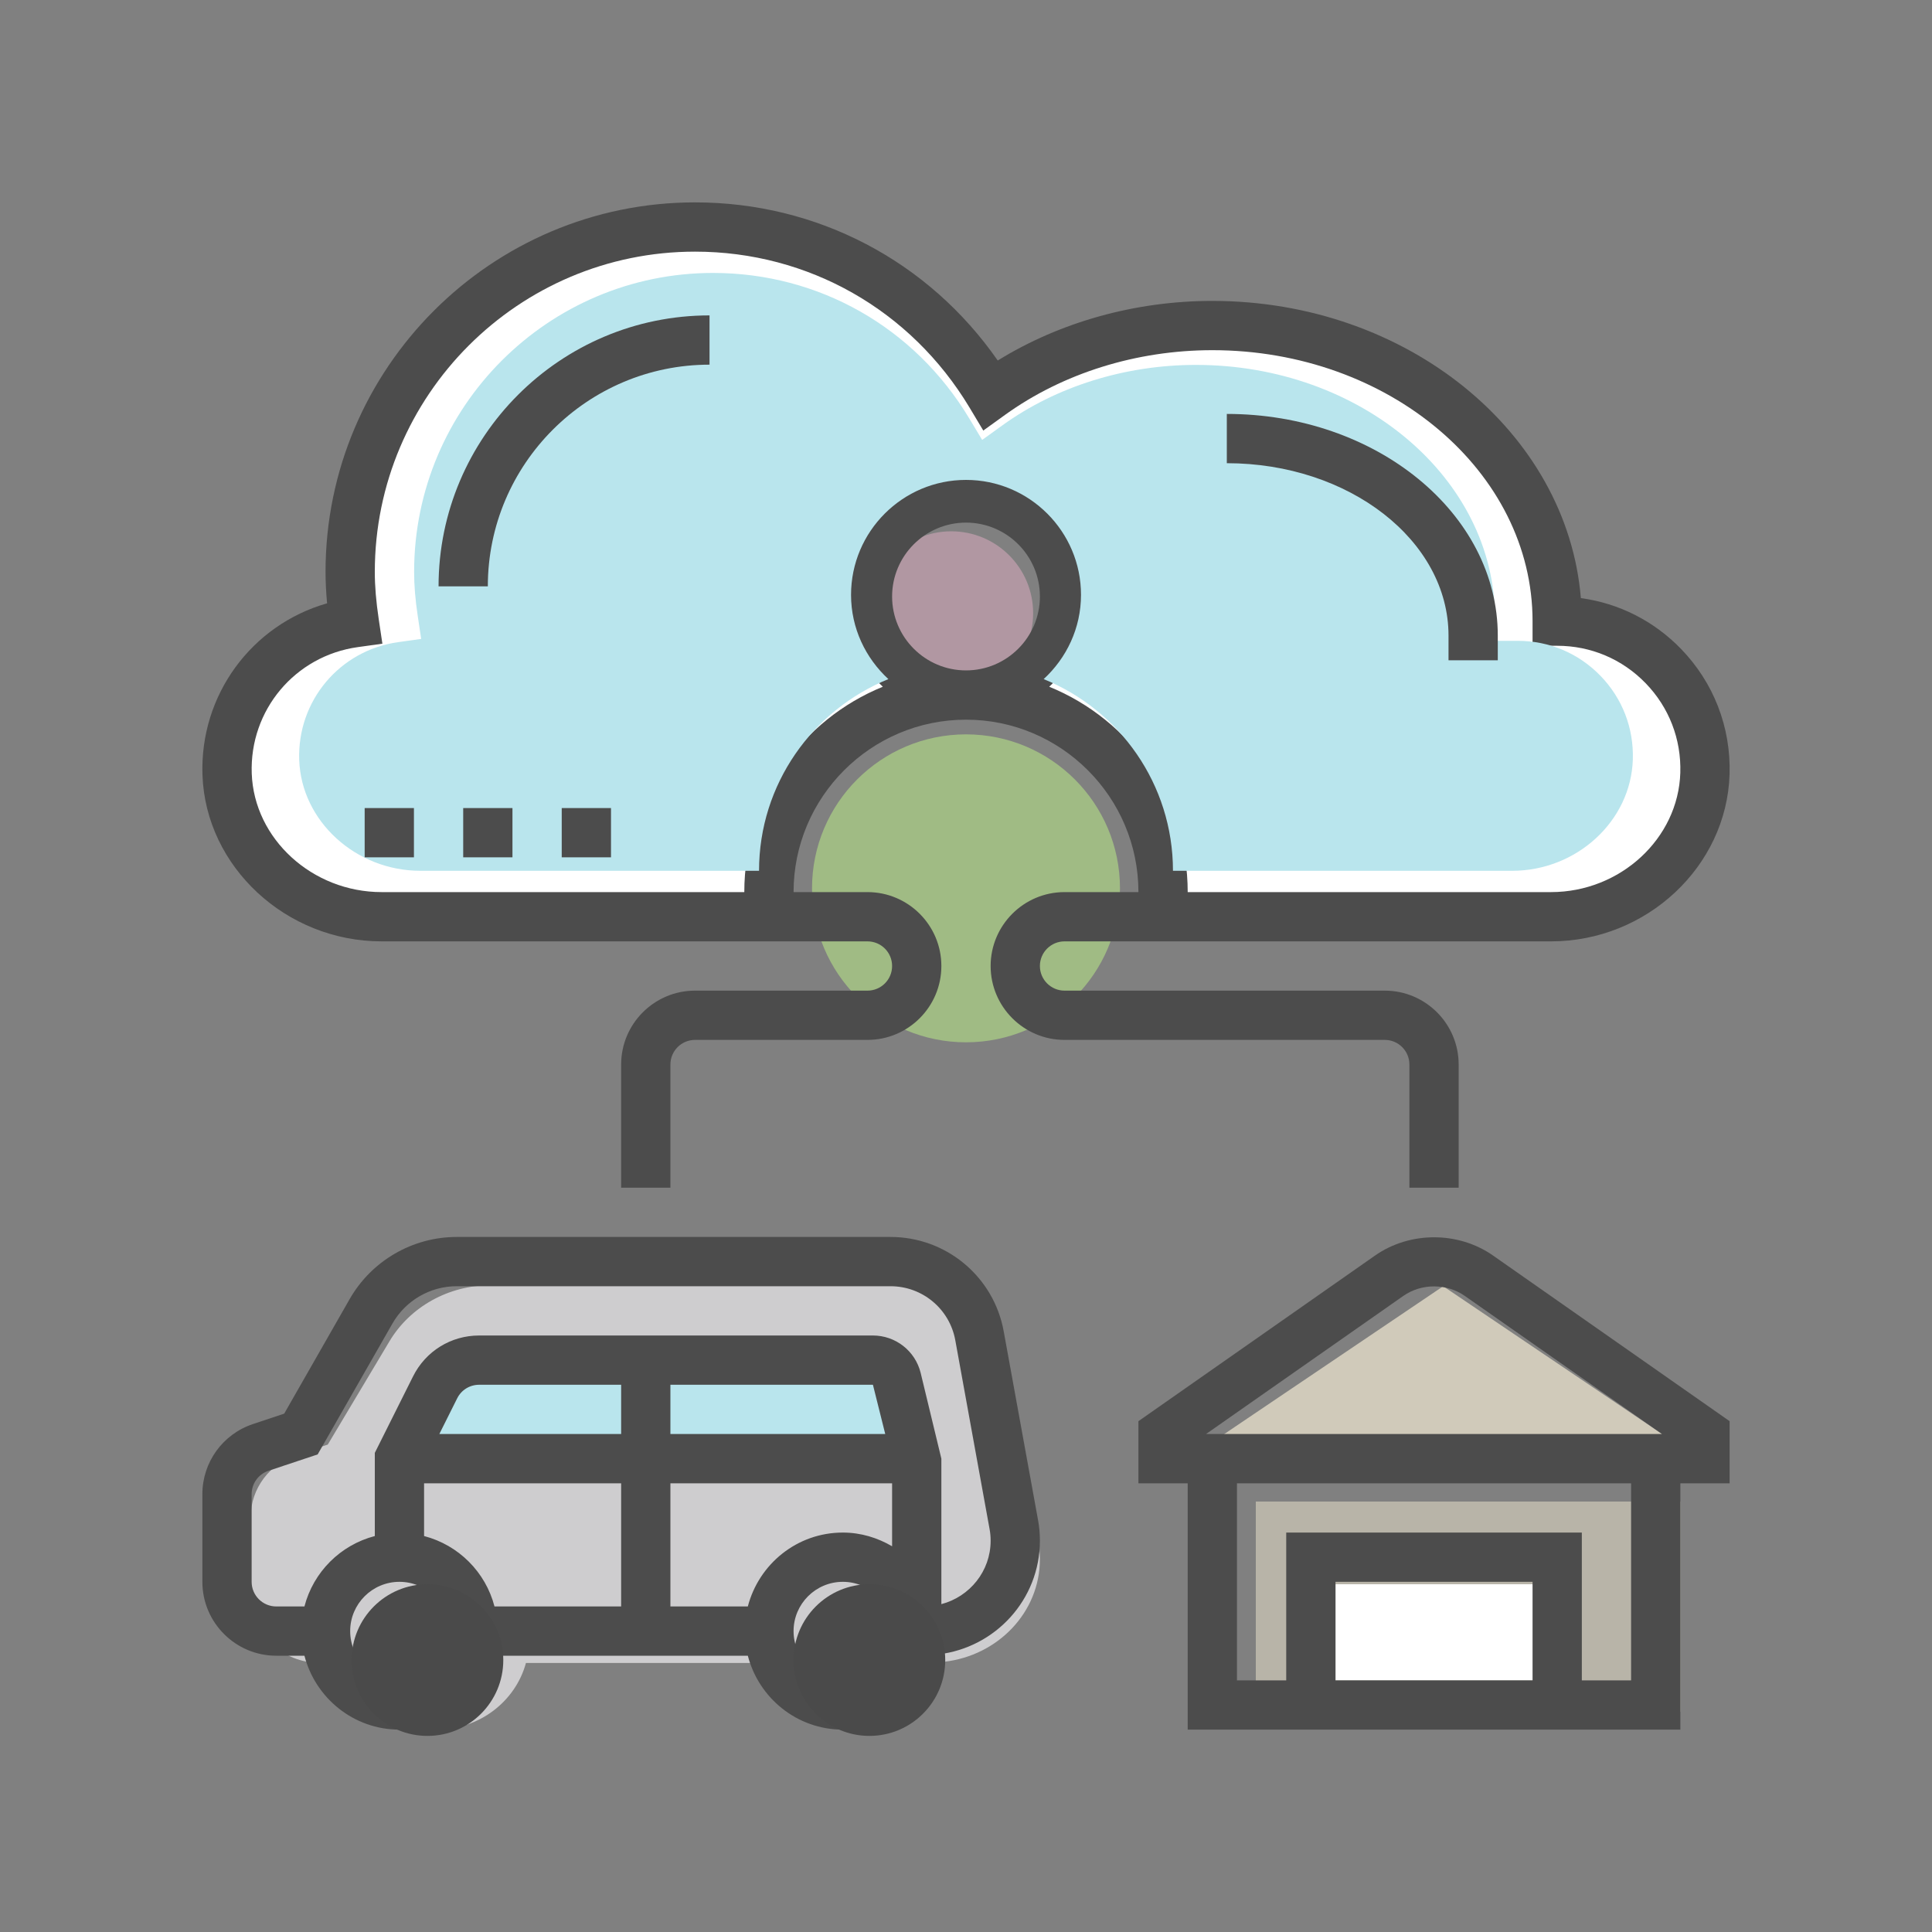
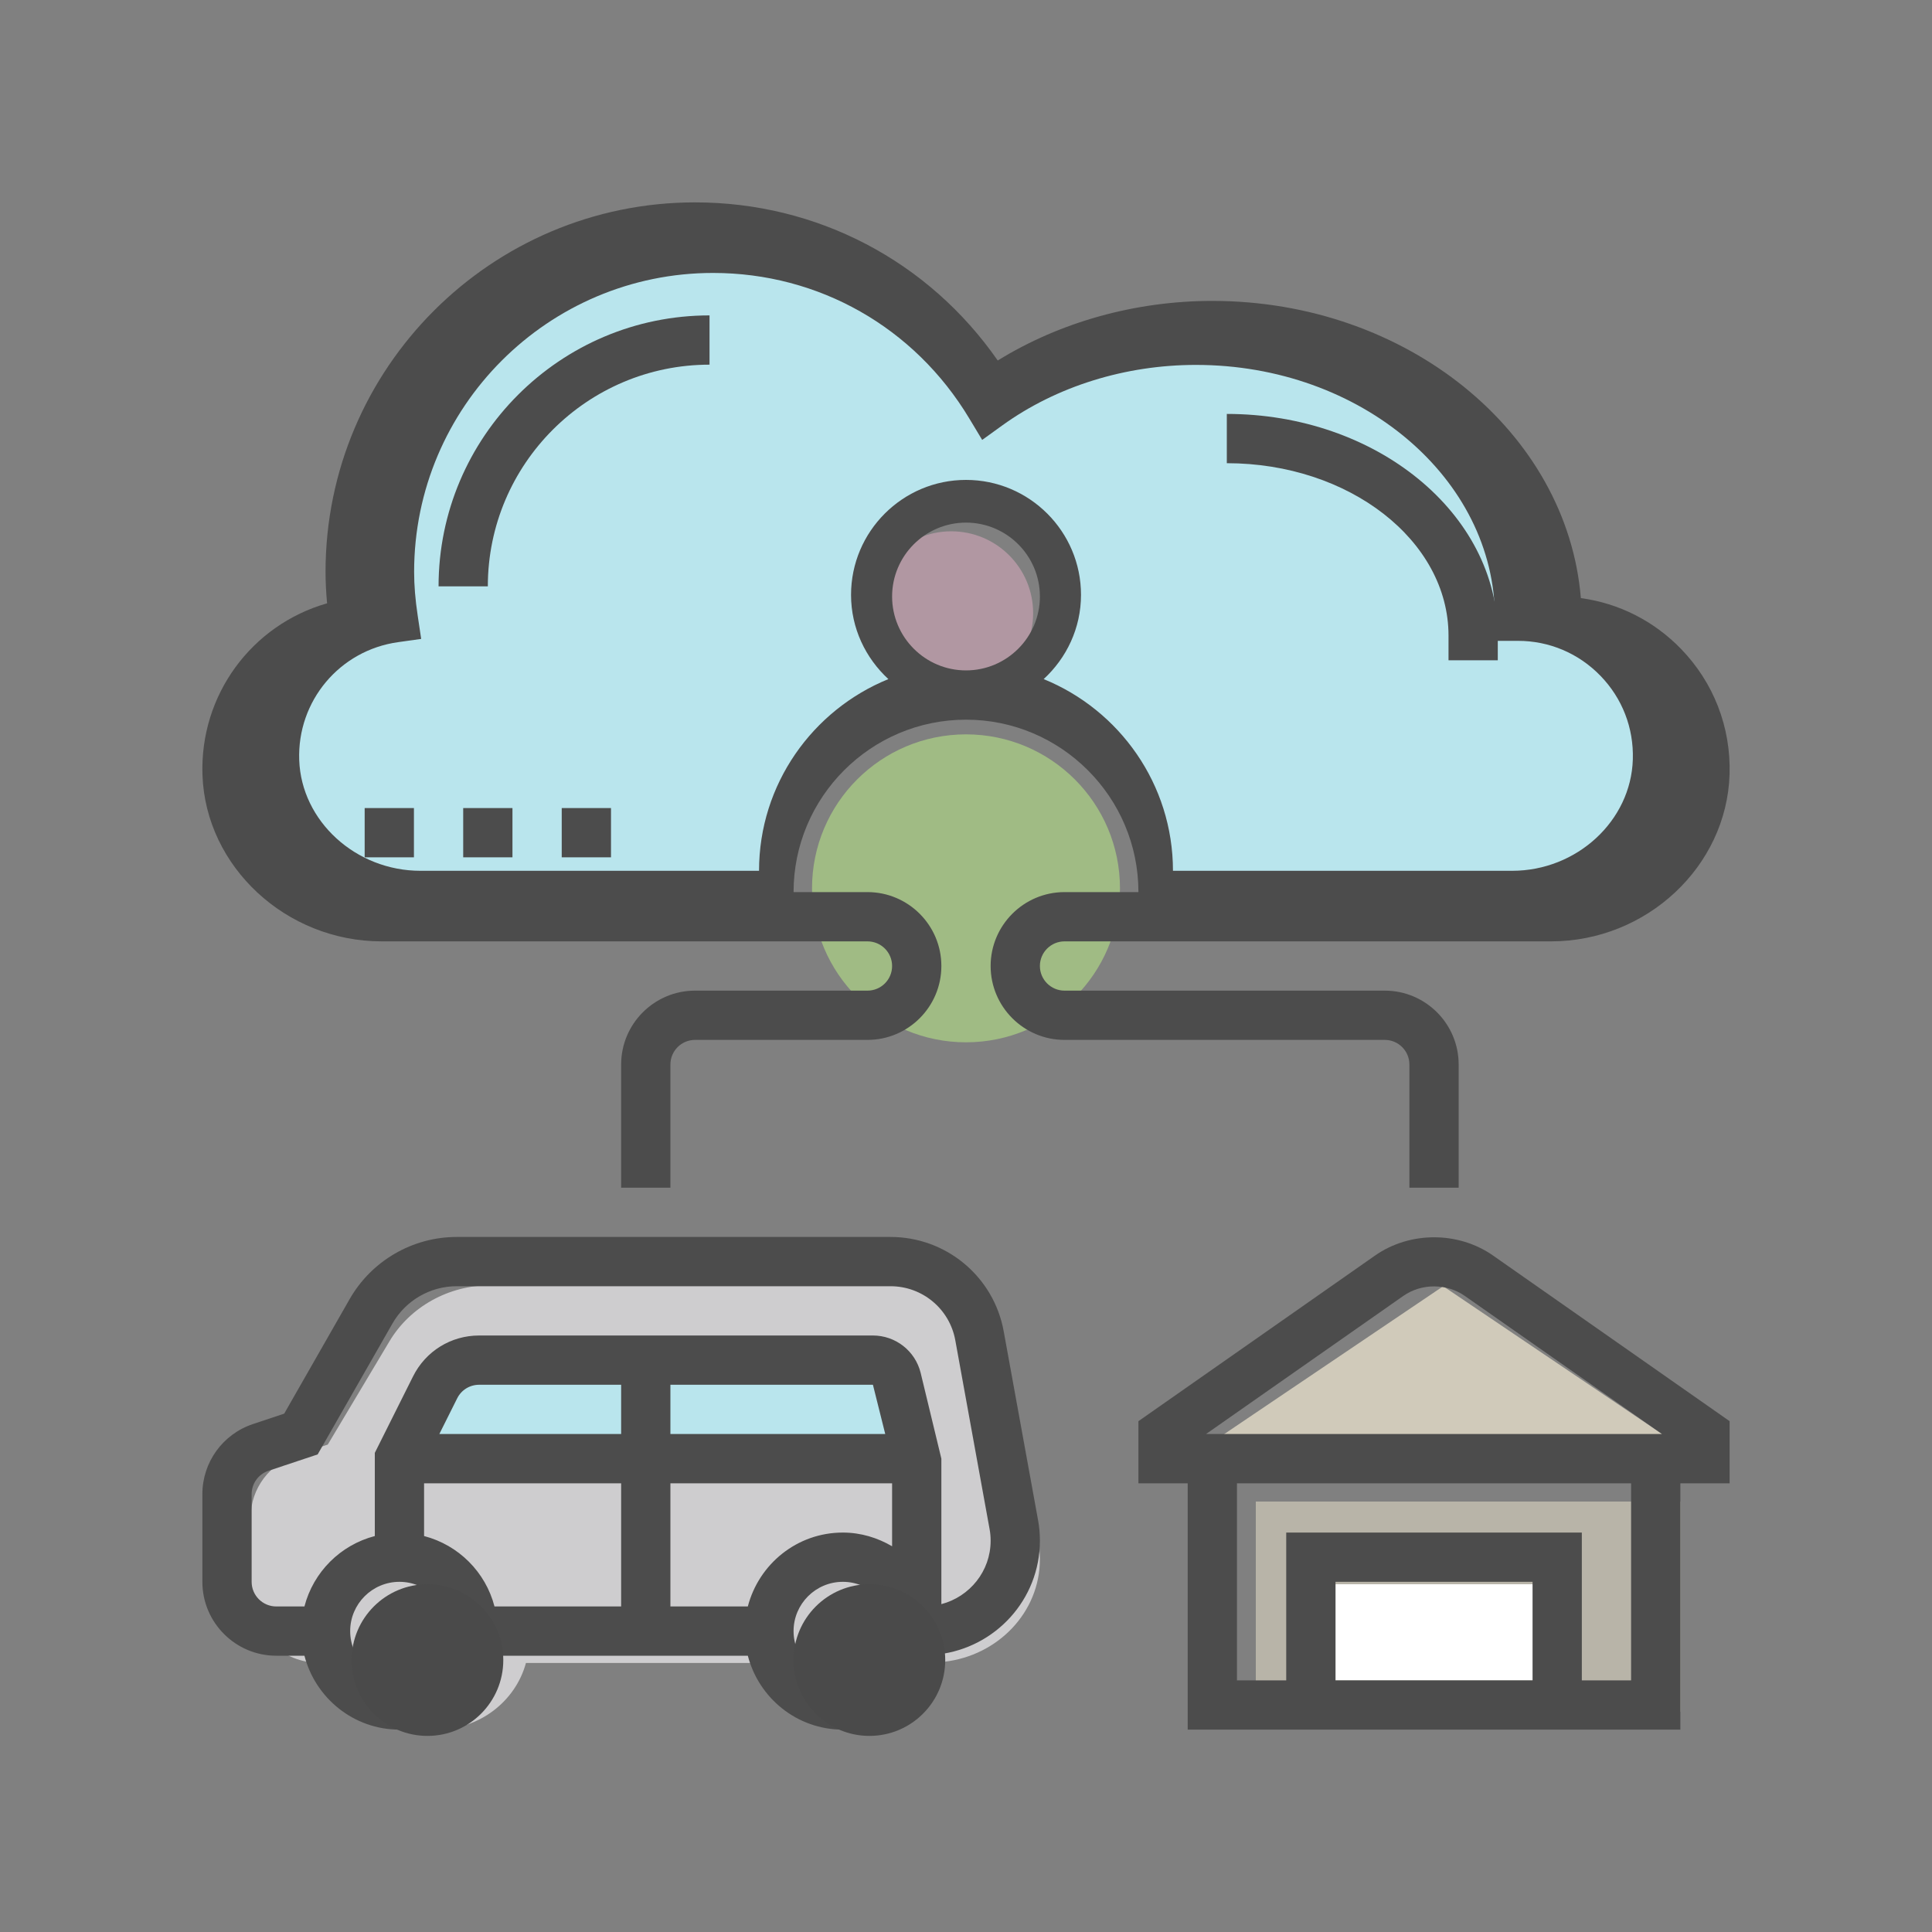
<svg xmlns="http://www.w3.org/2000/svg" width="40px" height="40px" viewBox="0 0 40 40" version="1.1">
  <rect x="0" y="0" width="40" height="40" fill="#808080" stroke="none" />
  <title>Internet de las cosas_40x40</title>
  <desc>Created with Sketch.</desc>
  <g id="Internet-de-las-cosas_40x40" stroke="none" stroke-width="1" fill="none" fill-rule="evenodd">
    <circle id="Oval" fill="#D7A8BC" opacity="0.558" cx="19.695" cy="12.695" r="1.695" />
    <circle id="Oval" fill="#B8E986" opacity="0.558" cx="20" cy="18.392" r="3.188" />
    <polygon id="Path-2" fill="#D0CABA" points="24.97 29.945 34.79 29.945 29.88 26.63" />
    <rect id="Rectangle" fill="#D0CABA" opacity="0.701" x="26" y="31.088" width="8.79" height="4.35" />
    <rect id="Rectangle" fill="#FFFFFF" x="27.65" y="32.8" width="4.35" height="1.99" />
    <g id="Group" transform="translate(3.4, 3.4)">
      <path d="M32.41,26.024 L27.511,22.594 C26.792,22.091 25.79,22.091 25.07,22.594 L20.17,26.024 L20.17,27.31 L21.19,27.31 L21.19,32.41 L31.39,32.41 L31.39,27.31 L32.41,27.31 L32.41,26.024 Z M25.655,23.43 C26.029,23.168 26.551,23.168 26.926,23.43 L31.011,26.29 L21.57,26.29 L25.655,23.43 Z M28.33,31.39 L24.25,31.39 L24.25,29.35 L28.33,29.35 L28.33,31.39 Z M30.37,31.39 L29.35,31.39 L29.35,28.33 L23.23,28.33 L23.23,31.39 L22.21,31.39 L22.21,27.31 L30.37,27.31 L30.37,31.39 Z" id="Shape" fill="#4C4C4C" fill-rule="nonzero" />
      <path d="M17.424,24.974 C17.231,23.952 16.302,23.21 15.217,23.21 L6.751,23.21 C5.89,23.21 5.091,23.654 4.664,24.369 L3.386,26.509 L2.776,26.704 C2.186,26.892 1.79,27.418 1.79,28.013 L1.79,29.65 C1.79,30.411 2.437,31.03 3.232,31.03 L3.781,31.03 C3.996,31.822 4.742,32.41 5.635,32.41 C6.528,32.41 7.274,31.822 7.489,31.03 L12.432,31.03 C12.646,31.822 13.392,32.41 14.286,32.41 C15.189,32.41 15.943,31.809 16.148,31.005 C17.261,30.879 18.13,29.981 18.13,28.882 C18.13,28.752 18.118,28.622 18.094,28.498 L17.424,24.974 Z" id="Path" fill="#DFDEE0" fill-rule="nonzero" opacity="0.819" />
      <polygon id="Rectangle" fill="#B9E5ED" points="6.19 24.762 14.6 24.762 15 26.545 5.45 26.545" />
      <path d="M17.381,24.165 C17.176,23.032 16.19,22.21 15.039,22.21 L6.054,22.21 C5.141,22.21 4.293,22.703 3.84,23.495 L2.484,25.868 L1.836,26.084 C1.211,26.293 0.79,26.875 0.79,27.535 L0.79,29.35 C0.79,30.194 1.477,30.88 2.32,30.88 L2.903,30.88 C3.131,31.758 3.922,32.41 4.87,32.41 C5.818,32.41 6.61,31.758 6.838,30.88 L12.083,30.88 C12.311,31.758 13.102,32.41 14.05,32.41 C15.009,32.41 15.809,31.744 16.027,30.852 C17.208,30.713 18.13,29.717 18.13,28.499 C18.13,28.354 18.118,28.211 18.092,28.073 L17.381,24.165 Z M4.87,31.39 C4.308,31.39 3.85,30.933 3.85,30.37 C3.85,29.807 4.308,29.35 4.87,29.35 C5.433,29.35 5.89,29.807 5.89,30.37 C5.89,30.933 5.433,31.39 4.87,31.39 Z M14.673,25.27 L14.928,26.29 L10.48,26.29 L10.48,25.27 L14.673,25.27 Z M9.46,26.29 L5.696,26.29 L6.065,25.552 C6.151,25.378 6.326,25.27 6.521,25.27 L9.46,25.27 L9.46,26.29 Z M5.38,28.402 L5.38,27.31 L9.46,27.31 L9.46,29.86 L6.838,29.86 C6.653,29.147 6.094,28.588 5.38,28.402 Z M12.083,29.86 L10.48,29.86 L10.48,27.31 L15.07,27.31 L15.07,28.614 C14.769,28.438 14.424,28.33 14.05,28.33 C13.102,28.33 12.311,28.982 12.083,29.86 Z M14.05,31.39 C13.488,31.39 13.03,30.933 13.03,30.37 C13.03,29.807 13.488,29.35 14.05,29.35 C14.613,29.35 15.07,29.807 15.07,30.37 C15.07,30.933 14.613,31.39 14.05,31.39 Z M16.09,29.812 L16.09,26.8 L15.661,25.023 C15.548,24.568 15.141,24.25 14.672,24.25 L6.521,24.25 C5.937,24.25 5.413,24.574 5.152,25.096 L4.36,26.68 L4.36,28.402 C3.647,28.588 3.088,29.147 2.903,29.86 L2.32,29.86 C2.039,29.86 1.81,29.632 1.81,29.35 L1.81,27.535 C1.81,27.315 1.95,27.12 2.159,27.051 L3.177,26.712 L4.726,24.001 C4.998,23.525 5.507,23.23 6.054,23.23 L15.038,23.23 C15.697,23.23 16.26,23.7 16.378,24.347 L17.088,28.257 C17.103,28.337 17.11,28.418 17.11,28.499 C17.11,29.131 16.675,29.659 16.09,29.812 Z" id="Shape" fill="#4C4C4C" fill-rule="nonzero" />
      <path d="M25.78,18.64 L25.78,21.19 L26.8,21.19 L26.8,18.64 C26.8,17.796 26.114,17.11 25.27,17.11 L18.64,17.11 C18.359,17.11 18.13,16.882 18.13,16.6 C18.13,16.318 18.359,16.09 18.64,16.09 L28.712,16.09 C30.693,16.09 32.351,14.538 32.409,12.63 C32.438,11.655 32.08,10.733 31.403,10.034 C30.84,9.454 30.117,9.09 29.33,8.983 C29.047,5.549 25.733,2.83 21.7,2.83 C20.107,2.83 18.549,3.266 17.257,4.064 C15.824,2.004 13.518,0.79 10.99,0.79 C6.772,0.79 3.34,4.222 3.34,8.44 C3.34,8.65 3.351,8.863 3.372,9.091 C1.814,9.535 0.733,10.985 0.792,12.651 C0.861,14.547 2.524,16.09 4.501,16.09 L14.56,16.09 C14.842,16.09 15.07,16.318 15.07,16.6 C15.07,16.882 14.842,17.11 14.56,17.11 L10.99,17.11 C10.147,17.11 9.46,17.796 9.46,18.64 L9.46,21.19 L10.48,21.19 L10.48,18.64 C10.48,18.358 10.709,18.13 10.99,18.13 L14.56,18.13 C15.404,18.13 16.09,17.444 16.09,16.6 C16.09,15.756 15.404,15.07 14.56,15.07 L13.03,15.07 C13.03,13.102 14.632,11.5 16.6,11.5 C18.568,11.5 20.17,13.102 20.17,15.07 L18.64,15.07 C17.797,15.07 17.11,15.756 17.11,16.6 C17.11,17.444 17.797,18.13 18.64,18.13 L25.27,18.13 C25.552,18.13 25.78,18.358 25.78,18.64 Z M15.07,8.95 C15.07,8.106 15.757,7.42 16.6,7.42 C17.444,7.42 18.13,8.106 18.13,8.95 C18.13,9.794 17.444,10.48 16.6,10.48 C15.757,10.48 15.07,9.794 15.07,8.95 Z" id="Shape" fill="#4C4C4C" fill-rule="nonzero" />
-       <path d="M18.323,10.818 C18.828,10.352 19.15,9.69 19.15,8.95 C19.15,7.544 18.006,6.4 16.6,6.4 C15.194,6.4 14.05,7.544 14.05,8.95 C14.05,9.69 14.373,10.352 14.878,10.818 C13.199,11.501 12.01,13.148 12.01,15.07 L4.501,15.07 C3.066,15.07 1.86,13.968 1.812,12.614 C1.765,11.303 2.708,10.179 4.007,9.998 L4.517,9.927 L4.441,9.418 C4.386,9.048 4.36,8.738 4.36,8.44 C4.36,4.784 7.335,1.81 10.99,1.81 C13.335,1.81 15.459,3.017 16.673,5.038 L16.958,5.514 L17.409,5.189 C18.607,4.326 20.131,3.85 21.7,3.85 C25.356,3.85 28.33,6.367 28.33,9.46 L28.33,9.97 L28.84,9.97 C29.536,9.97 30.186,10.245 30.671,10.745 C31.155,11.244 31.41,11.902 31.389,12.599 C31.348,13.961 30.147,15.07 28.712,15.07 L21.19,15.07 C21.19,13.148 20.002,11.501 18.323,10.818 Z" id="Path" fill="#FFFFFF" fill-rule="nonzero" />
      <path d="M18.208,10.66 C18.68,10.225 18.981,9.607 18.981,8.916 C18.981,7.603 17.913,6.536 16.6,6.536 C15.288,6.536 14.22,7.603 14.22,8.916 C14.22,9.607 14.521,10.225 14.993,10.66 C13.425,11.298 12.315,12.835 12.315,14.629 L5.305,14.629 C3.966,14.629 2.84,13.601 2.795,12.337 C2.751,11.113 3.632,10.063 4.844,9.895 L5.32,9.828 L5.249,9.353 C5.197,9.008 5.174,8.718 5.174,8.44 C5.174,5.027 7.95,2.251 11.363,2.251 C13.552,2.251 15.535,3.377 16.668,5.264 L16.935,5.708 L17.355,5.405 C18.473,4.599 19.896,4.155 21.361,4.155 C24.774,4.155 27.551,6.505 27.551,9.392 L27.551,9.868 L28.027,9.868 C28.676,9.868 29.283,10.125 29.736,10.592 C30.188,11.058 30.426,11.672 30.406,12.323 C30.368,13.594 29.247,14.629 27.907,14.629 L20.885,14.629 C20.885,12.835 19.776,11.298 18.208,10.66 Z" id="Path" fill="#B9E5ED" fill-rule="nonzero" />
      <path d="M22,5.17 L22,6.19 C24.531,6.19 26.59,7.792 26.59,9.76 L26.59,10.27 L27.61,10.27 L27.61,9.76 C27.61,7.229 25.094,5.17 22,5.17 Z" id="Path" fill="#4C4C4C" fill-rule="nonzero" />
      <path d="M5.68,8.74 L6.7,8.74 C6.7,6.209 8.759,4.15 11.29,4.15 L11.29,3.13 C8.197,3.13 5.68,5.647 5.68,8.74 Z" id="Path" fill="#4C4C4C" fill-rule="nonzero" />
      <rect id="Rectangle" fill="#4C4C4C" fill-rule="nonzero" x="6.19" y="13.33" width="1.02" height="1.02" />
      <rect id="Rectangle" fill="#4C4C4C" fill-rule="nonzero" x="4.15" y="13.33" width="1.02" height="1.02" />
      <rect id="Rectangle" fill="#4C4C4C" fill-rule="nonzero" x="8.23" y="13.33" width="1.02" height="1.02" />
    </g>
    <circle id="Oval" fill="#4A4A4A" cx="8.85" cy="34.37" r="1.57" />
    <circle id="Oval" fill="#4A4A4A" cx="18" cy="34.37" r="1.57" />
  </g>
</svg>